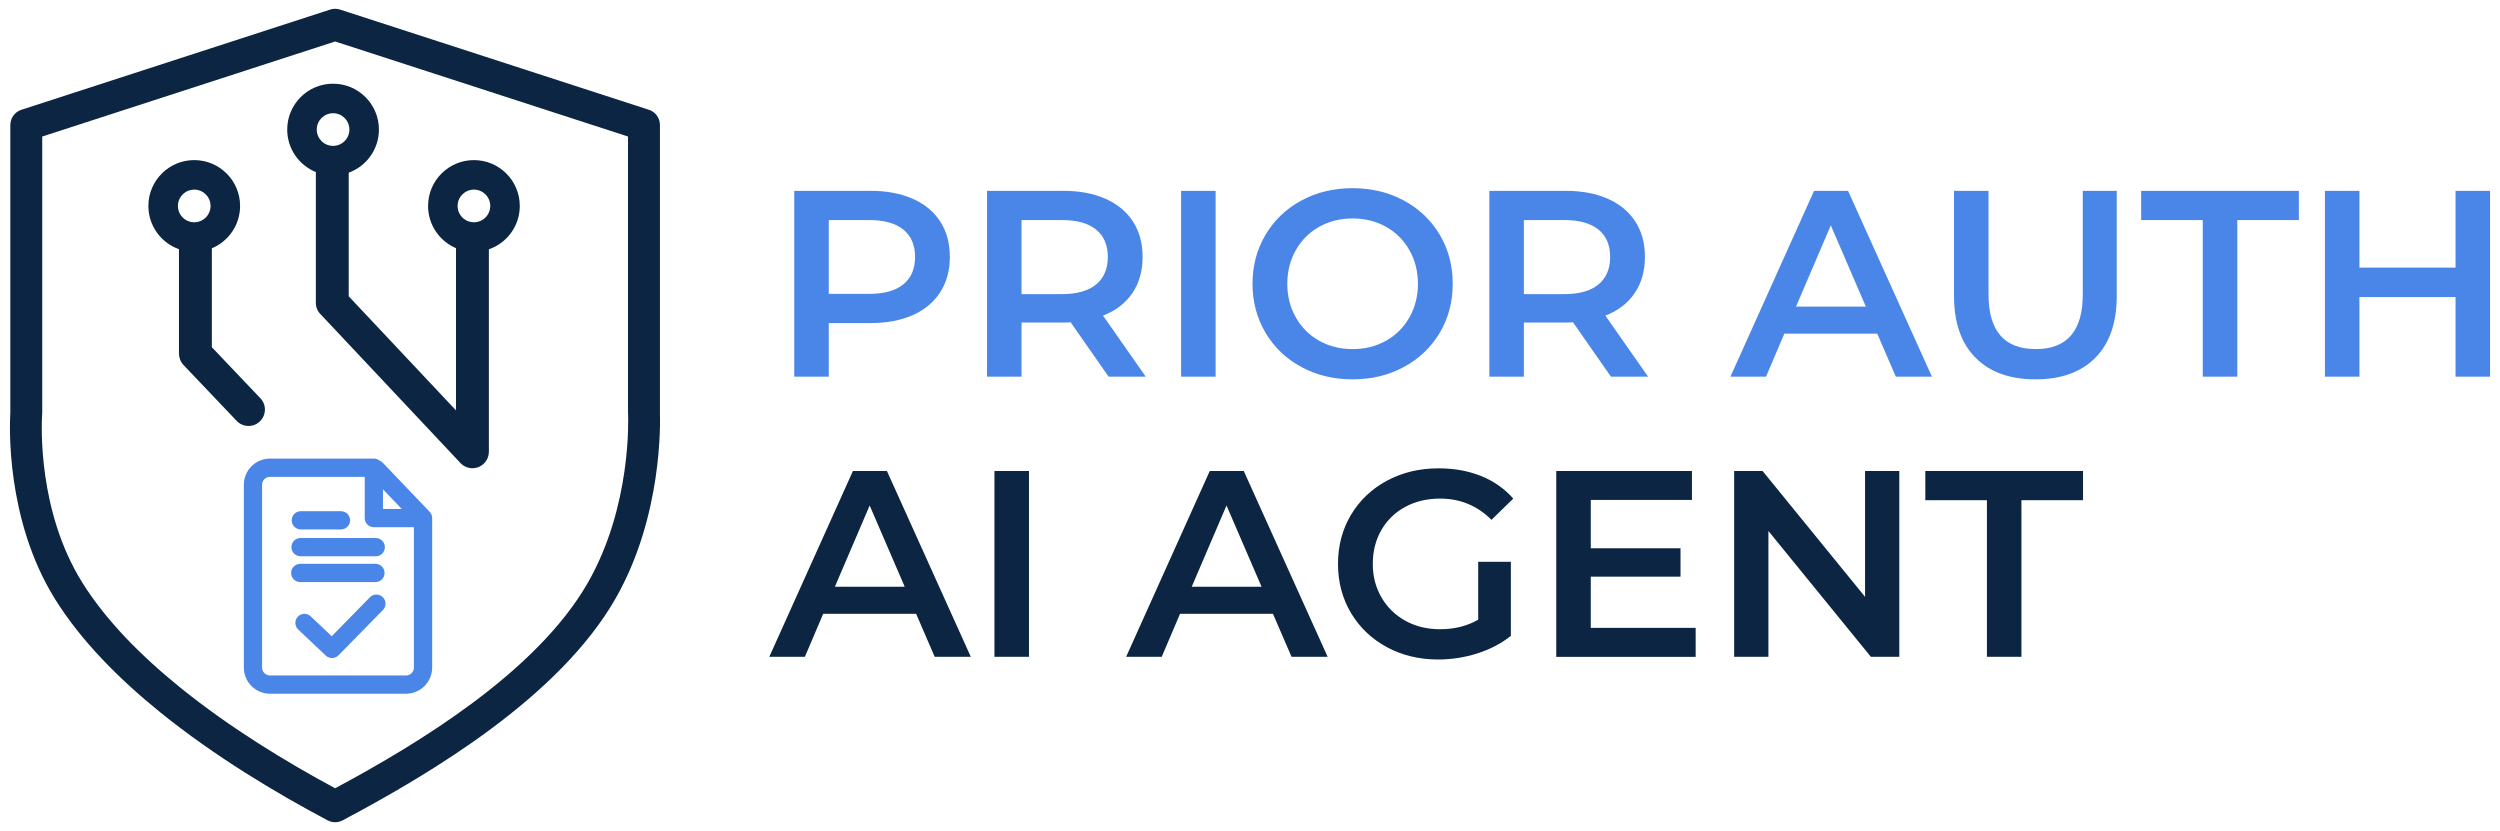
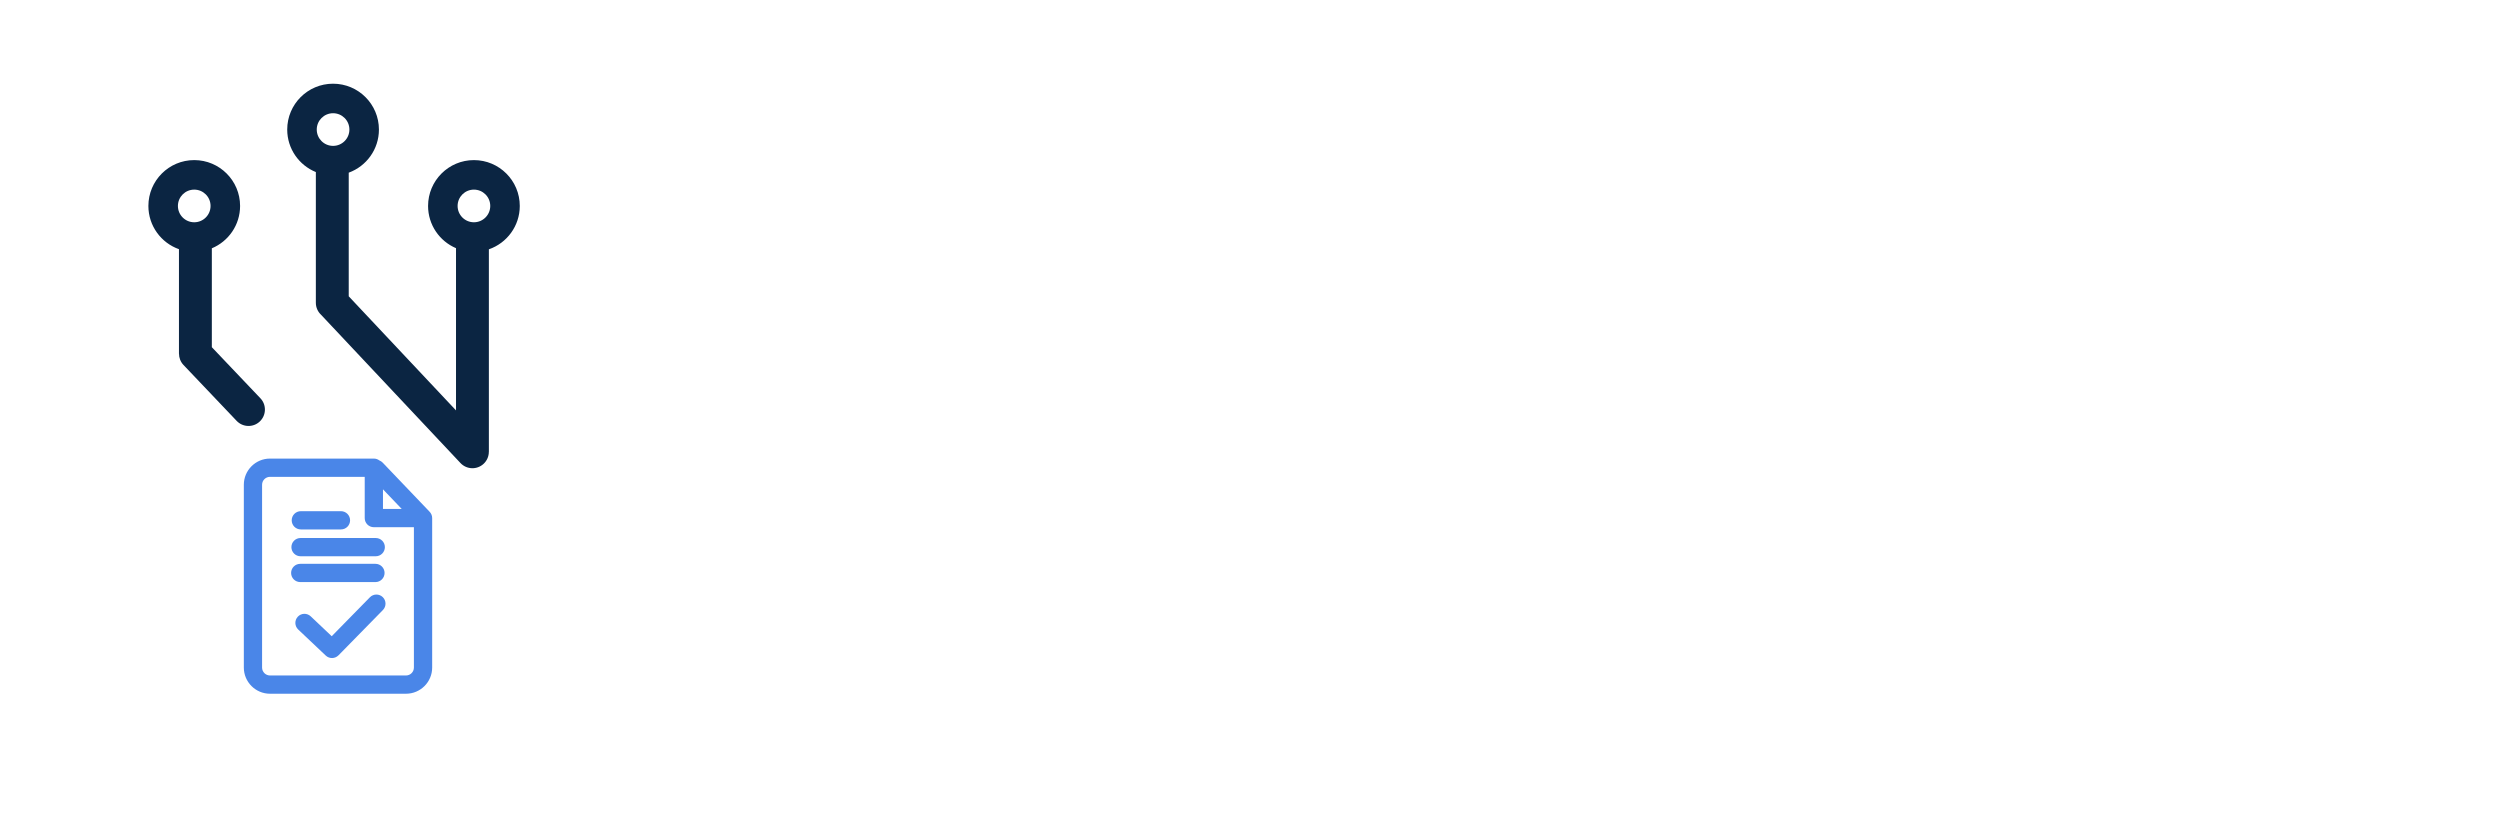
<svg xmlns="http://www.w3.org/2000/svg" xml:space="preserve" width="361px" height="120px" style="shape-rendering:geometricPrecision; text-rendering:geometricPrecision; image-rendering:optimizeQuality; fill-rule:evenodd; clip-rule:evenodd" viewBox="0 0 356.753 118.918">
  <defs>
    <style type="text/css"> .fil0 {fill:none} .fil3 {fill:#0B2542} .fil1 {fill:#0B2542;fill-rule:nonzero} .fil2 {fill:#4A86E8;fill-rule:nonzero} </style>
  </defs>
  <g id="Слой_x0020_1">
-     <polygon class="fil0" points="-0,0 356.753,0 356.753,118.918 -0,118.918 " />
    <g id="_157628336">
-       <path id="_163911520" class="fil1" d="M47.461 112.799c6.179,-3.311 13.252,-7.429 19.711,-12.242 6.722,-5.009 12.783,-10.772 16.439,-17.148 6.311,-11.006 5.793,-23.684 5.771,-24.234 -0.001,-0.022 -0.001,-0.044 -0.002,-0.065l-0 -0.043 -0.008 0 0 -39.532 -41.912 -13.6 -41.912 13.6 0 39.532c0,0.096 -0.006,0.192 -0.018,0.285 -0.085,1.441 -0.638,13.765 5.734,23.987 3.381,5.424 8.39,10.486 14.009,15.03 7.104,5.746 15.166,10.652 22.188,14.431zm22.423 -8.585c-7.06,5.261 -14.766,9.685 -21.334,13.168 -0.647,0.351 -1.451,0.383 -2.151,0.015 -7.472,-3.96 -16.253,-9.23 -23.98,-15.479 -5.988,-4.843 -11.353,-10.281 -15.026,-16.172 -7.133,-11.444 -6.504,-25.136 -6.412,-26.68l0 -8.20532e-005 0 -41.188 0.004 0c-0,-0.961 0.612,-1.854 1.575,-2.167l44.196 -14.341c0.442,-0.144 0.933,-0.155 1.409,0l44.055 14.296c0.988,0.251 1.719,1.147 1.719,2.213l0 41.188 -0.005 0c0.045,1.215 0.422,14.776 -6.362,26.608 -4,6.976 -10.507,13.189 -17.688,18.54z" />
-       <path id="_163903720" class="fil2" d="M124.103 27.308c2.305,0 4.312,0.38 6.022,1.139 1.71,0.76 3.021,1.849 3.932,3.268 0.912,1.418 1.368,3.103 1.368,5.053 0,1.925 -0.456,3.603 -1.368,5.034 -0.912,1.431 -2.223,2.526 -3.932,3.286 -1.71,0.76 -3.717,1.14 -6.022,1.14l-6.003 0 0 7.675 -4.939 0 0 -26.595 10.942 0zm-0.228 14.742c2.153,0 3.786,-0.456 4.901,-1.368 1.115,-0.912 1.672,-2.216 1.672,-3.913 0,-1.697 -0.557,-3.002 -1.672,-3.913 -1.115,-0.912 -2.748,-1.368 -4.901,-1.368l-5.775 0 0 10.563 5.775 0zm34.27 11.854l-5.433 -7.789c-0.228,0.025 -0.57,0.038 -1.026,0.038l-6.003 0 0 7.751 -4.939 0 0 -26.595 10.942 0c2.305,0 4.312,0.38 6.022,1.139 1.71,0.76 3.021,1.849 3.932,3.268 0.912,1.418 1.368,3.103 1.368,5.053 0,2.001 -0.488,3.723 -1.463,5.167 -0.975,1.444 -2.375,2.52 -4.198,3.23l6.117 8.738 -5.319 0zm-0.114 -17.135c0,-1.697 -0.557,-3.002 -1.672,-3.913 -1.115,-0.912 -2.748,-1.368 -4.901,-1.368l-5.775 0 0 10.6 5.775 0c2.153,0 3.786,-0.462 4.901,-1.386 1.115,-0.925 1.672,-2.236 1.672,-3.932zm10.486 -9.46l4.939 0 0 26.595 -4.939 0 0 -26.595zm24.544 26.975c-2.71,0 -5.155,-0.589 -7.333,-1.767 -2.178,-1.178 -3.888,-2.811 -5.129,-4.901 -1.241,-2.09 -1.862,-4.426 -1.862,-7.01 0,-2.584 0.621,-4.92 1.862,-7.01 1.241,-2.09 2.951,-3.724 5.129,-4.902 2.178,-1.178 4.623,-1.766 7.333,-1.766 2.71,0 5.155,0.589 7.332,1.766 2.178,1.178 3.888,2.805 5.129,4.882 1.242,2.077 1.862,4.42 1.862,7.029 0,2.609 -0.621,4.952 -1.862,7.029 -1.241,2.077 -2.951,3.704 -5.129,4.882 -2.178,1.178 -4.622,1.767 -7.332,1.767zm0 -4.331c1.773,0 3.369,-0.399 4.787,-1.197 1.418,-0.798 2.533,-1.912 3.344,-3.344 0.81,-1.431 1.216,-3.033 1.216,-4.806 0,-1.773 -0.405,-3.375 -1.216,-4.806 -0.811,-1.431 -1.925,-2.545 -3.344,-3.343 -1.418,-0.798 -3.014,-1.197 -4.787,-1.197 -1.773,0 -3.369,0.399 -4.788,1.197 -1.418,0.798 -2.533,1.912 -3.343,3.343 -0.811,1.431 -1.216,3.033 -1.216,4.806 0,1.773 0.405,3.375 1.216,4.806 0.81,1.431 1.925,2.546 3.343,3.344 1.418,0.798 3.015,1.197 4.788,1.197zm36.968 3.951l-5.433 -7.789c-0.228,0.025 -0.57,0.038 -1.026,0.038l-6.003 0 0 7.751 -4.939 0 0 -26.595 10.942 0c2.305,0 4.312,0.38 6.022,1.139 1.71,0.76 3.021,1.849 3.932,3.268 0.912,1.418 1.368,3.103 1.368,5.053 0,2.001 -0.488,3.723 -1.463,5.167 -0.975,1.444 -2.375,2.52 -4.198,3.23l6.117 8.738 -5.319 0zm-0.114 -17.135c0,-1.697 -0.557,-3.002 -1.672,-3.913 -1.115,-0.912 -2.748,-1.368 -4.901,-1.368l-5.775 0 0 10.6 5.775 0c2.153,0 3.786,-0.462 4.901,-1.386 1.115,-0.925 1.672,-2.236 1.672,-3.932zm38.221 10.98l-13.298 0 -2.622 6.155 -5.091 0 11.968 -26.595 4.863 0 12.006 26.595 -5.167 0 -2.66 -6.155zm-1.633 -3.875l-5.015 -11.626 -4.977 11.626 9.992 0zm24.278 10.41c-3.672,0 -6.535,-1.032 -8.586,-3.097 -2.052,-2.064 -3.078,-5.022 -3.078,-8.871l0 -15.007 4.939 0 0 14.817c0,5.218 2.254,7.827 6.763,7.827 4.484,0 6.725,-2.609 6.725,-7.827l0 -14.817 4.863 0 0 15.007c0,3.85 -1.019,6.807 -3.059,8.871 -2.039,2.064 -4.895,3.097 -8.567,3.097zm23.936 -22.797l-8.815 0 0 -4.179 22.568 0 0 4.179 -8.815 0 0 22.416 -4.939 0 0 -22.416zm41.109 -4.179l0 26.595 -4.939 0 0 -11.398 -13.753 0 0 11.398 -4.939 0 0 -26.595 4.939 0 0 10.98 13.753 0 0 -10.98 4.939 0z" />
-       <path id="_163910680" class="fil1" d="M130.6 87.836l-13.298 0 -2.622 6.155 -5.091 0 11.968 -26.595 4.863 0 12.006 26.595 -5.167 0 -2.66 -6.155zm-1.633 -3.875l-5.015 -11.626 -4.977 11.626 9.992 0zm12.841 -16.565l4.939 0 0 26.595 -4.939 0 0 -26.595zm39.855 20.44l-13.298 0 -2.622 6.155 -5.091 0 11.968 -26.595 4.863 0 12.006 26.595 -5.167 0 -2.66 -6.155zm-1.633 -3.875l-5.015 -11.626 -4.977 11.626 9.992 0zm31.002 -3.571l4.673 0 0 10.6c-1.368,1.089 -2.964,1.925 -4.788,2.508 -1.823,0.583 -3.698,0.874 -5.623,0.874 -2.71,0 -5.155,-0.589 -7.333,-1.767 -2.178,-1.178 -3.888,-2.805 -5.129,-4.882 -1.241,-2.077 -1.862,-4.42 -1.862,-7.029 0,-2.609 0.621,-4.952 1.862,-7.029 1.241,-2.077 2.957,-3.704 5.148,-4.882 2.191,-1.178 4.654,-1.766 7.39,-1.766 2.229,0 4.256,0.367 6.079,1.102 1.824,0.735 3.356,1.811 4.597,3.23l-3.115 3.039c-2.026,-2.026 -4.471,-3.039 -7.333,-3.039 -1.875,0 -3.54,0.392 -4.996,1.178 -1.456,0.785 -2.596,1.887 -3.419,3.305 -0.823,1.418 -1.235,3.039 -1.235,4.863 0,1.773 0.411,3.369 1.235,4.787 0.823,1.418 1.963,2.533 3.419,3.344 1.456,0.81 3.109,1.216 4.958,1.216 2.077,0 3.901,-0.456 5.471,-1.368l0 -8.283zm31.117 9.46l0 4.142 -19.947 0 0 -26.595 19.415 0 0 4.141 -14.476 0 0 6.915 12.841 0 0 4.065 -12.841 0 0 7.332 15.007 0zm29.141 -22.454l0 26.595 -4.065 0 -14.666 -18.009 0 18.009 -4.901 0 0 -26.595 4.065 0 14.666 18.009 0 -18.009 4.901 0zm12.538 4.179l-8.815 0 0 -4.179 22.568 0 0 4.179 -8.815 0 0 22.416 -4.939 0 0 -22.416z" />
      <path id="_157634528" class="fil2" d="M38.135 65.623l14.866 0c0.296,0 0.569,0.098 0.789,0.264 0.175,0.067 0.339,0.174 0.477,0.318l6.682 6.992 0.008 0.008c0.241,0.237 0.39,0.567 0.39,0.931l0 21.396c0,1.029 -0.421,1.965 -1.098,2.642 -0.677,0.677 -1.613,1.098 -2.643,1.098l-19.471 0c-1.03,0 -1.965,-0.421 -2.642,-1.098 -0.677,-0.677 -1.098,-1.613 -1.098,-2.642l0 -26.171c0,-1.029 0.421,-1.965 1.098,-2.642 0.677,-0.677 1.612,-1.098 2.642,-1.098zm4.417 10.138c-0.722,0 -1.306,-0.585 -1.306,-1.306 0,-0.722 0.585,-1.306 1.306,-1.306l5.743 0c0.721,0 1.306,0.585 1.306,1.306 0,0.722 -0.585,1.306 -1.306,1.306l-5.743 0zm-0.043 3.839c-0.721,0 -1.306,-0.585 -1.306,-1.306 0,-0.722 0.585,-1.306 1.306,-1.306l10.764 0c0.721,0 1.306,0.585 1.306,1.306 0,0.721 -0.585,1.306 -1.306,1.306l-10.764 0zm-0.042 3.695c-0.722,0 -1.307,-0.585 -1.307,-1.306 0,-0.722 0.585,-1.306 1.307,-1.306l10.763 0c0.722,0 1.306,0.585 1.306,1.306 0,0.721 -0.585,1.306 -1.306,1.306l-10.763 0zm-0.291 6.785c-0.521,-0.494 -0.544,-1.316 -0.051,-1.837 0.493,-0.522 1.316,-0.544 1.837,-0.051l3.012 2.85 5.465 -5.574c0.504,-0.513 1.33,-0.52 1.843,-0.016 0.513,0.504 0.519,1.33 0.015,1.843l-6.357 6.484 -0.002 -0.003c-0.495,0.504 -1.304,0.521 -1.82,0.033l-3.942 -3.729zm12.131 -20.059l0 2.809 2.685 0 -2.685 -2.809zm-2.613 -1.786l-13.559 0c-0.308,0 -0.59,0.128 -0.795,0.332 -0.204,0.205 -0.332,0.487 -0.332,0.795l0 26.171c0,0.308 0.128,0.59 0.332,0.795 0.205,0.204 0.487,0.332 0.795,0.332l19.471 0c0.309,0 0.591,-0.128 0.795,-0.332 0.205,-0.205 0.332,-0.487 0.332,-0.795l0 -20.09 -5.732 0c-0.721,0 -1.306,-0.585 -1.306,-1.306l0 -5.902z" />
      <path id="_163910512" class="fil3" d="M47.166 11.978c3.623,0 6.561,2.938 6.561,6.562 0,2.836 -1.801,5.253 -4.321,6.169l0 17.693 15.351 16.326 0 -23.215c-2.349,-0.999 -3.997,-3.328 -3.997,-6.041 0,-3.623 2.938,-6.561 6.561,-6.561 3.623,0 6.561,2.938 6.561,6.561 0,2.874 -1.849,5.317 -4.422,6.204l0 28.979 -0.006 0c-0,0.624 -0.248,1.247 -0.739,1.709 -0.944,0.888 -2.429,0.843 -3.317,-0.101l-19.946 -21.213c-0.463,-0.43 -0.752,-1.043 -0.752,-1.724l0 -18.704c-2.402,-0.975 -4.097,-3.331 -4.097,-6.082 0,-3.623 2.938,-6.562 6.561,-6.562zm-10.399 45.013c0.893,0.939 0.856,2.424 -0.083,3.317 -0.939,0.893 -2.424,0.856 -3.317,-0.083l-7.602 -7.994c-0.432,-0.454 -0.646,-1.036 -0.646,-1.617l-0.006 0 0 -14.956c-2.548,-0.901 -4.375,-3.331 -4.375,-6.188 0,-3.623 2.938,-6.561 6.561,-6.561 3.623,0 6.561,2.938 6.561,6.561 0,2.731 -1.669,5.073 -4.043,6.061l0 14.152 6.949 7.308zm-9.468 -29.857c1.29,0 2.336,1.046 2.336,2.336 0,1.29 -1.046,2.337 -2.336,2.337 -1.29,0 -2.336,-1.046 -2.336,-2.337 0,-1.29 1.046,-2.336 2.336,-2.336zm40.023 0c1.29,0 2.336,1.046 2.336,2.336 0,1.29 -1.046,2.337 -2.336,2.337 -1.29,0 -2.336,-1.046 -2.336,-2.337 0,-1.29 1.046,-2.336 2.336,-2.336zm-20.156 -10.932c1.29,0 2.336,1.046 2.336,2.337 0,1.29 -1.046,2.336 -2.336,2.336 -1.29,0 -2.336,-1.046 -2.336,-2.336 0,-1.29 1.046,-2.337 2.336,-2.337z" />
    </g>
  </g>
</svg>